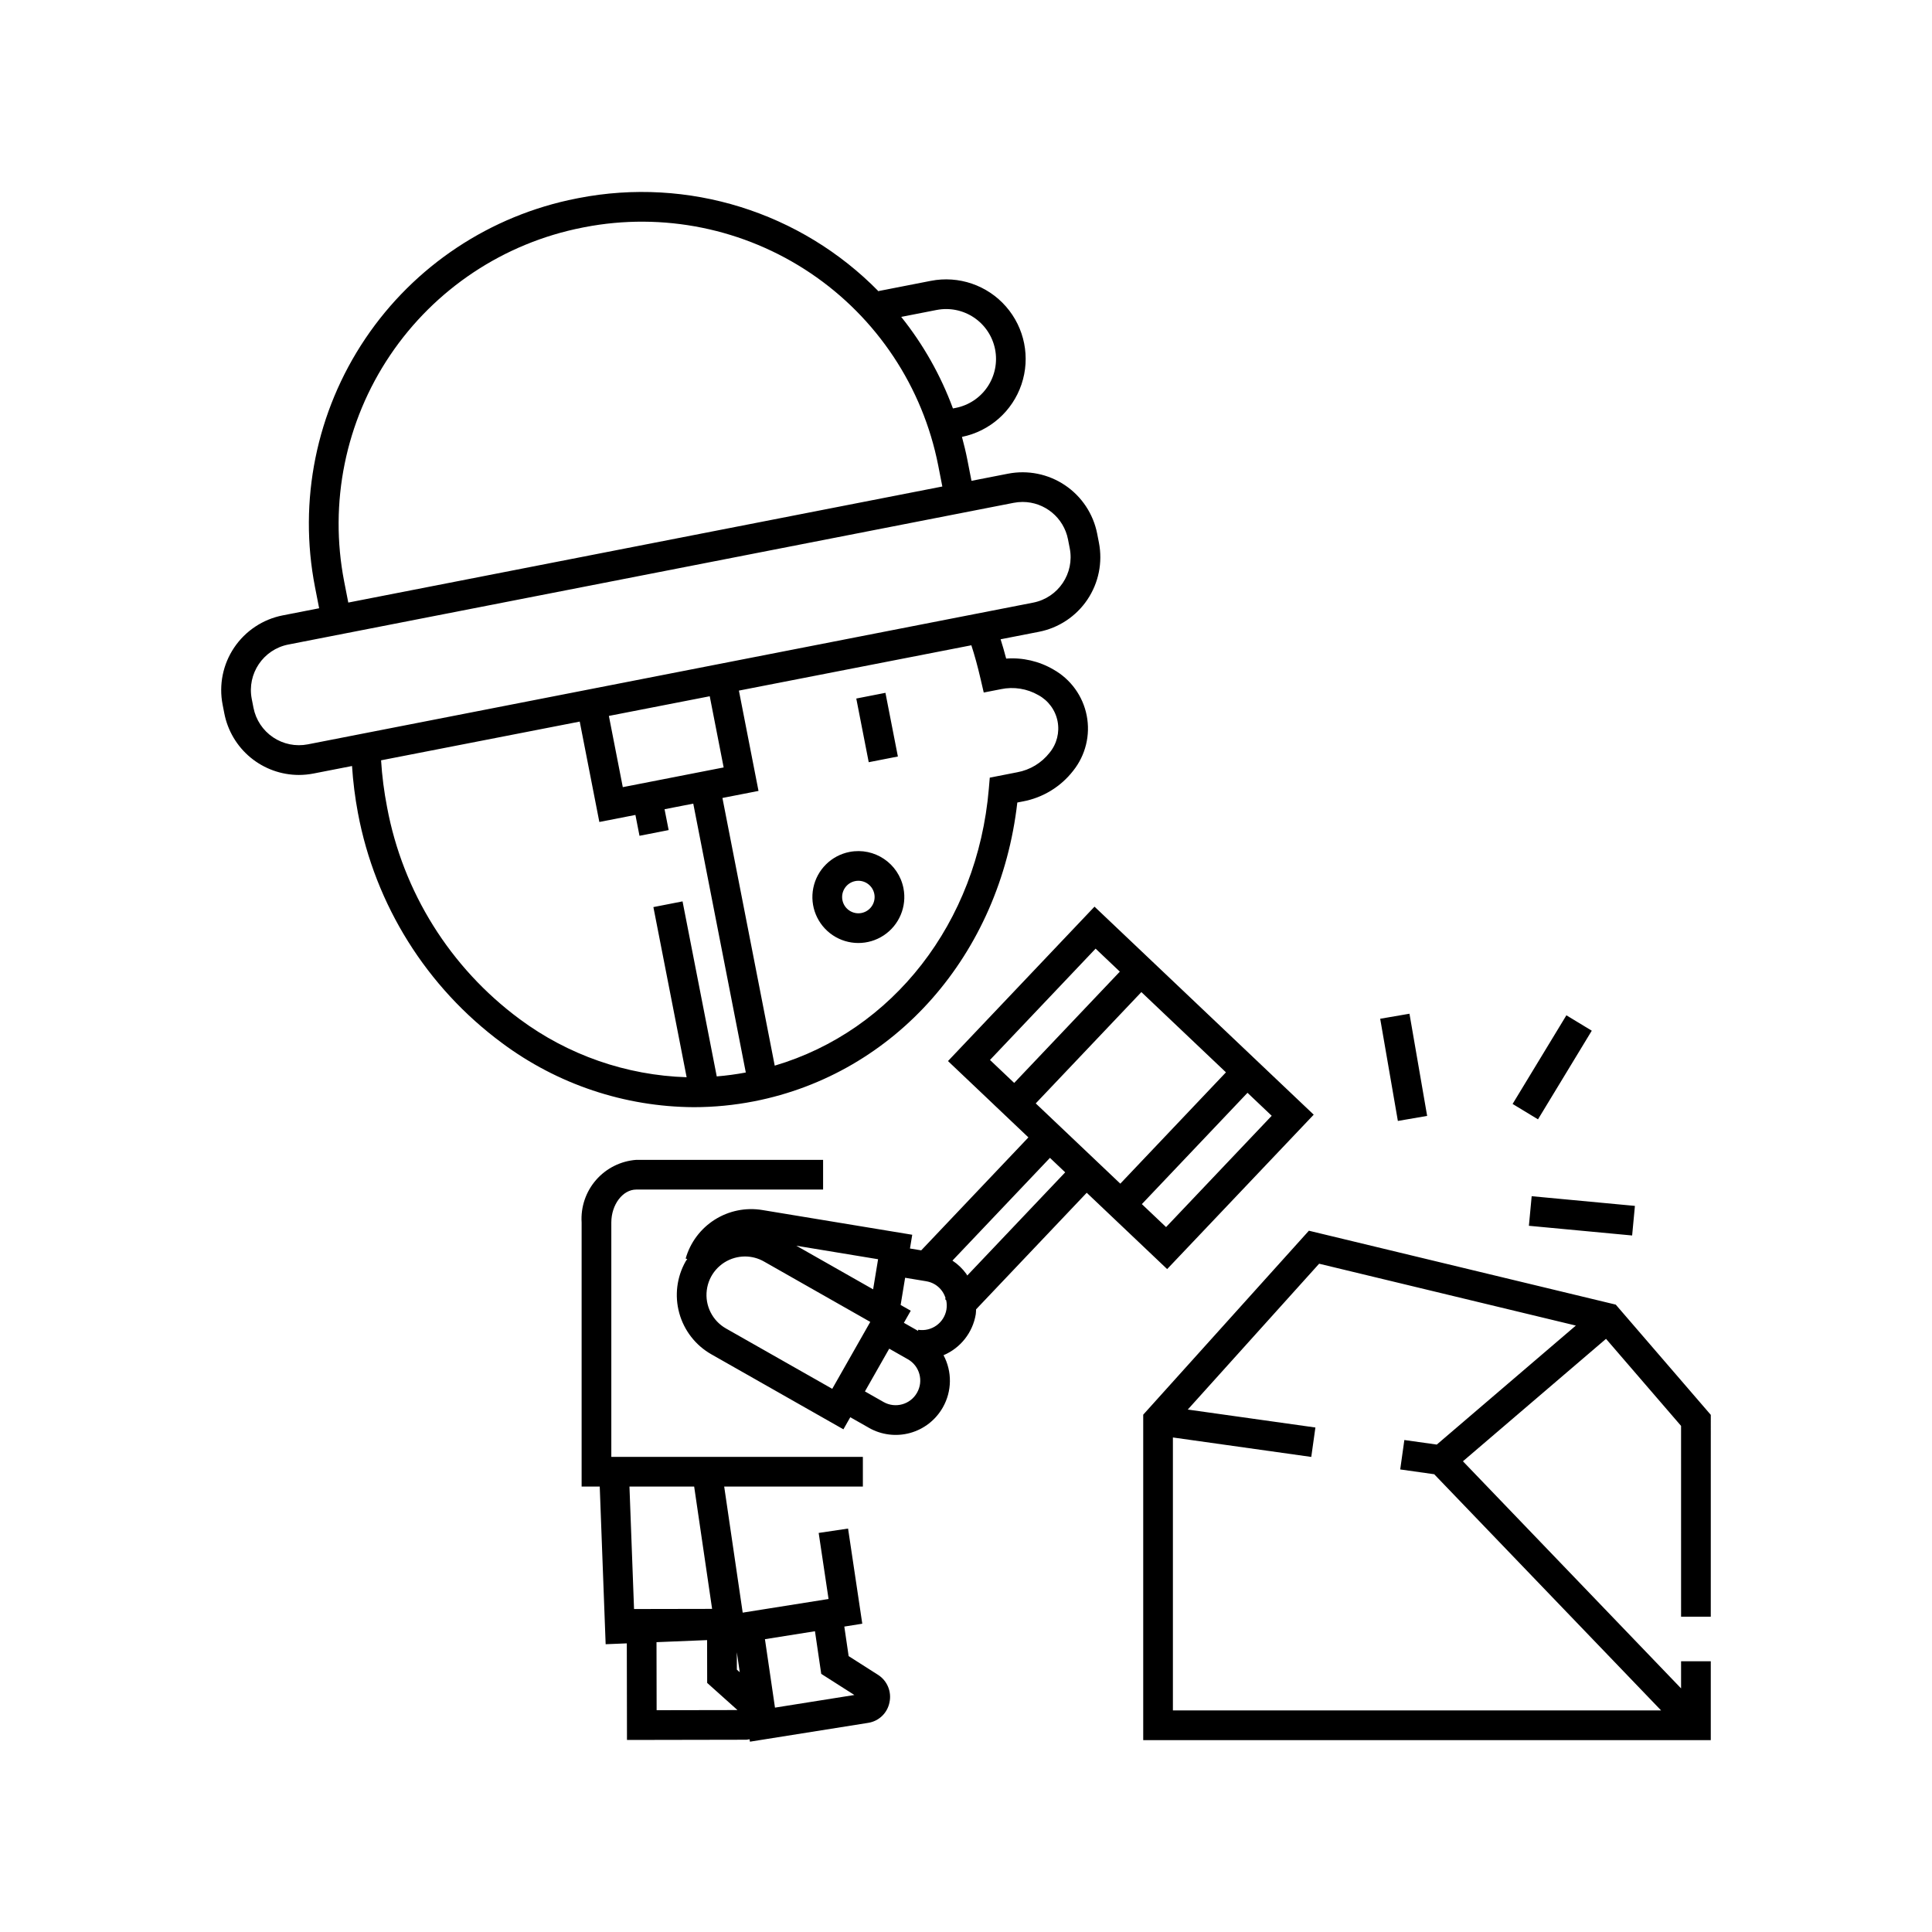
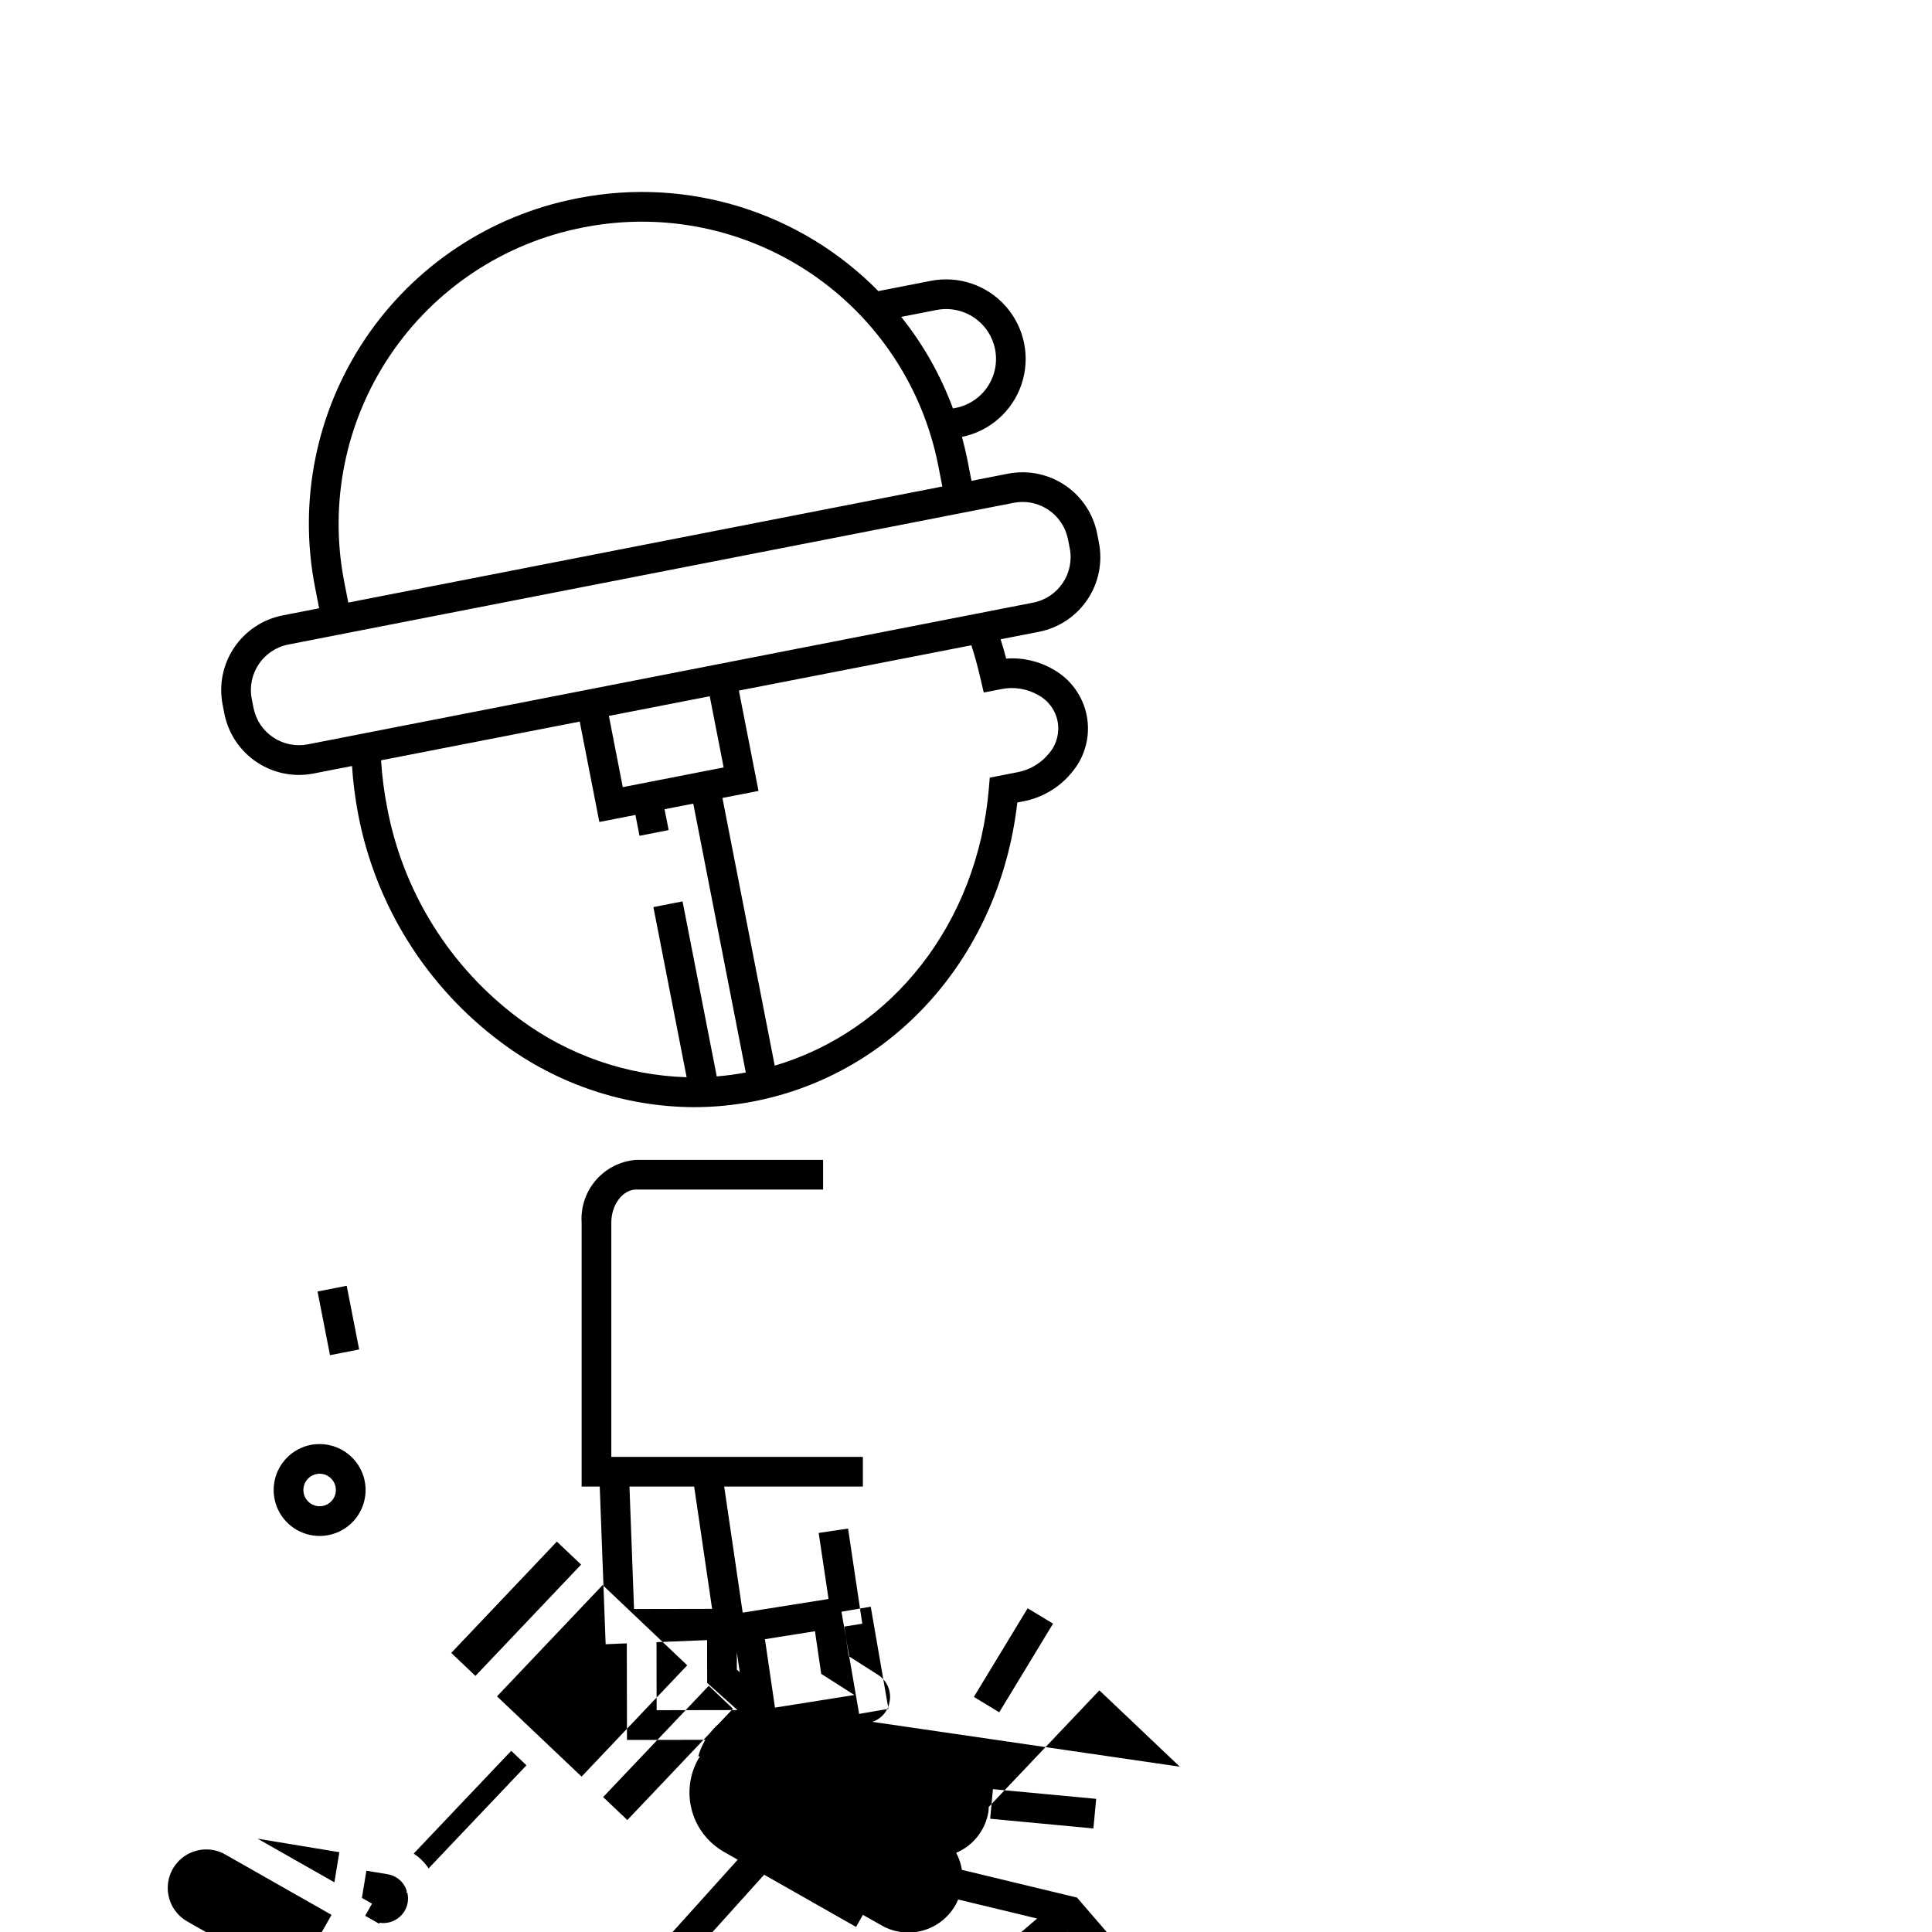
<svg xmlns="http://www.w3.org/2000/svg" fill="#000000" width="800px" height="800px" version="1.1" viewBox="144 144 512 512">
-   <path d="m343.84 435.86c37.449-7.316 65.164-38.941 69.758-79.184l1.469-0.289v0.004c5.297-0.988 10.047-3.887 13.348-8.145 3.277-4.113 4.582-9.457 3.574-14.617-1.008-5.16-4.231-9.617-8.812-12.195-3.785-2.215-8.156-3.227-12.531-2.902-0.469-1.797-0.961-3.492-1.477-5.117l10.145-1.98c5.246-1.023 9.867-4.09 12.852-8.523 2.984-4.43 4.082-9.867 3.059-15.109l-0.461-2.356v-0.004c-1.023-5.242-4.09-9.863-8.52-12.848-4.434-2.984-9.867-4.086-15.113-3.062l-9.68 1.891-1.094-5.598c-0.402-2.051-0.895-4.059-1.43-6.047v0.004c7.363-1.5 13.375-6.801 15.777-13.918 2.406-7.121 0.836-14.98-4.113-20.633-4.949-5.656-12.531-8.246-19.906-6.805l-13.836 2.703 0.023 0.121c-20.66-21.098-50.539-30.402-79.523-24.762l-0.531 0.105c-22.855 4.465-43 17.824-56.004 37.145-13 19.316-17.797 43.012-13.332 65.863l1.094 5.594-9.676 1.891h-0.004c-5.238 1.031-9.859 4.102-12.84 8.531-2.984 4.43-4.086 9.863-3.066 15.105l0.461 2.359c0.895 4.578 3.352 8.707 6.949 11.676s8.117 4.602 12.781 4.613c1.312 0 2.617-0.129 3.906-0.379l10.203-1.992c0.27 4.172 0.789 8.324 1.562 12.434 4.57 24.418 18.211 46.203 38.184 60.977 14.691 10.941 32.5 16.902 50.82 17.004 5.367-0.004 10.719-0.523 15.984-1.555zm65.406-109.22h0.004v-0.004c3.387-0.707 6.918-0.148 9.922 1.574 2.648 1.434 4.516 3.973 5.094 6.926 0.574 2.957-0.199 6.016-2.113 8.336-2.133 2.727-5.191 4.574-8.598 5.191l-7.258 1.422-0.25 2.961c-3.019 35.508-25.473 64.113-56.738 73.359l-13.859-70.938 9.562-1.867-5.195-26.586 61.602-12.012c0.871 2.664 1.672 5.582 2.422 8.824l0.859 3.699zm-75.305 21.098-15.488 3.027-9.406 1.836-3.688-18.875 26.73-5.211 3.688 18.867zm58.254-121.59v0.004c3.441-0.676 7.008 0.043 9.922 2.004 2.91 1.957 4.922 4.992 5.594 8.434s-0.051 7.012-2.012 9.922c-1.957 2.906-4.996 4.918-8.438 5.59l-0.723 0.141c-3.234-8.77-7.863-16.965-13.707-24.262zm-93.867-21.828 0.531-0.105c20.801-4.039 42.355 0.34 59.938 12.172 17.578 11.832 29.746 30.156 33.836 50.949l1.094 5.594-148.19 28.953-9.238 1.805-1.094-5.594c-4.039-20.805 0.34-42.359 12.172-59.941 11.836-17.578 30.156-29.746 50.953-33.832zm-61.441 134.73-11.312 2.211c-3.195 0.625-6.508-0.047-9.207-1.863-2.703-1.82-4.57-4.637-5.195-7.832l-0.461-2.359v0.004c-1.289-6.652 3.047-13.094 9.695-14.402l9.676-1.891 182.55-35.664c0.785-0.152 1.582-0.23 2.379-0.23 5.863 0.012 10.898 4.172 12.02 9.926l0.461 2.359v-0.004c1.301 6.652-3.039 13.098-9.691 14.398l-176.36 34.457zm44.793 75c-18.371-13.605-30.91-33.66-35.102-56.133-0.801-4.102-1.332-8.254-1.59-12.426l52.645-10.262 5.199 26.605 9.559-1.867 1.082 5.527 7.727-1.512-1.086-5.527 4.644-0.906 2.965-0.578 13.922 71.258v-0.004c-2.547 0.477-5.117 0.824-7.699 1.035l-9.062-46.383-7.727 1.512 8.809 45.09h0.004c-15.992-0.5-31.449-5.883-44.289-15.43zm94.988 173.79-7.769-4.953-1.148-7.828 4.762-0.758-3.766-25.215-7.789 1.16 2.617 17.504-22.754 3.617-4.902-33.406h36.75v-7.871h-66.664v-62.113c0-4.731 3.023-8.73 6.606-8.73h49.516v-7.871h-49.516c-4.109 0.305-7.938 2.219-10.648 5.324-2.711 3.109-4.086 7.16-3.828 11.277v69.984h4.801l1.566 41.777 5.609-0.227 0.043 25.598 31.676-0.059h-0.004c0.277-0.023 0.551-0.066 0.82-0.125l0.094 0.641 31.359-4.992c2.828-0.449 5.07-2.613 5.621-5.422 0.617-2.836-0.602-5.758-3.051-7.312zm-65.855-49.879h17.148l4.754 32.41-20.688 0.039zm7.199 59.262-0.031-18.031 13.406-0.547 0.02 11.344 8.031 7.195zm21.262-10.754-0.008-4.613 0.777 5.301zm10.102 10.07-2.66-18.137 13.258-2.109 1.66 11.297 8.785 5.602zm142.77-157.14-12.129-11.508-3.223-3.059-42.738-40.559-38.832 40.918 12.129 11.508-0.004 0.004 9.188 8.719-28.406 29.934-2.981-0.492 0.602-3.641-39.73-6.555c-4.375-0.723-8.867 0.188-12.613 2.559-3.75 2.375-6.492 6.043-7.707 10.309l0.43 0.121c-0.129 0.207-0.301 0.383-0.422 0.598-2.359 4.168-2.973 9.105-1.699 13.723 1.27 4.621 4.324 8.547 8.488 10.918l35.012 19.887 1.82-3.203 4.949 2.809-0.004 0.004c3.309 1.879 7.231 2.367 10.898 1.359 3.672-1.012 6.789-3.438 8.668-6.746l0.035-0.059c2.414-4.269 2.477-9.473 0.168-13.801 4.512-1.918 7.731-6 8.539-10.836 0.074-0.441 0.055-0.879 0.086-1.32l29.324-30.898 9.188 8.719 12.125 11.508zm-79.375-8.41-6.418-6.09 27.992-29.5 6.422 6.094zm-36.07 46.719-0.168 1.023-1.148 6.957-20.344-11.555zm-12.148 34.344-28.168-15.996c-3.586-2.039-5.594-6.039-5.082-10.133 0.508-4.094 3.434-7.477 7.41-8.574 0.887-0.246 1.805-0.367 2.727-0.371 1.762 0.004 3.492 0.461 5.023 1.336l28.168 16.004zm22.477 1.008-0.031 0.059c-1.773 3.102-5.723 4.191-8.836 2.434l-4.949-2.812 6.438-11.328 4.945 2.809h0.004c3.109 1.77 4.195 5.727 2.43 8.84zm7.789-22.027c-0.602 3.539-3.941 5.938-7.488 5.371l-0.047 0.285-3.746-2.129 1.82-3.207-2.68-1.523 1.188-7.211 5.578 0.922 0.008 0.008c2.445 0.383 4.449 2.144 5.141 4.523l-0.168 0.18 0.32 0.305v-0.004c0.184 0.816 0.207 1.656 0.074 2.481zm5.512-9.008c-0.094-0.141-0.152-0.297-0.25-0.434-1.004-1.383-2.25-2.578-3.676-3.519l25.844-27.227 4.039 3.836zm40.562-24.344-22.41-21.27 27.992-29.5 22.414 21.27zm5.711 5.422 27.996-29.5 6.414 6.09-27.992 29.496zm-72.383-117.11-3.297-16.875 7.727-1.512 3.297 16.875zm-5.086 23.777h0.004c-4.836 0.945-8.625 4.707-9.605 9.539-0.977 4.828 1.051 9.77 5.137 12.52s9.43 2.769 13.535 0.047 6.168-7.648 5.223-12.484c-1.297-6.598-7.691-10.902-14.289-9.621zm3.16 16.184h0.004c-2.332 0.449-4.59-1.074-5.047-3.406-0.453-2.328 1.062-4.59 3.394-5.051 0.273-0.055 0.551-0.082 0.828-0.082 2.219 0 4.074 1.688 4.289 3.894 0.211 2.211-1.289 4.219-3.465 4.644zm225.08 186.49 0.004-53.488-25.188-29.219-81.32-19.586-43.906 48.754v86.246h150.41v-20.898h-7.871v7.188l-57.812-60.188 37.922-32.449 19.887 23.07 0.004 50.57zm-72.613-45.617-8.594-1.207-1.098 7.797 9.008 1.27 60.133 62.594h-129.38v-72.336l36.668 5.156 1.098-7.797-33.824-4.758 34.809-38.648 68.035 16.391zm-10.312-85.766-4.684-27.078 7.758-1.336 4.684 27.078zm37.133-0.422-6.727-4.082 14.254-23.492 6.727 4.082zm-1.672 20.367 27.359 2.57-0.738 7.84-27.359-2.57z" />
+   <path d="m343.84 435.86c37.449-7.316 65.164-38.941 69.758-79.184l1.469-0.289v0.004c5.297-0.988 10.047-3.887 13.348-8.145 3.277-4.113 4.582-9.457 3.574-14.617-1.008-5.16-4.231-9.617-8.812-12.195-3.785-2.215-8.156-3.227-12.531-2.902-0.469-1.797-0.961-3.492-1.477-5.117l10.145-1.98c5.246-1.023 9.867-4.09 12.852-8.523 2.984-4.43 4.082-9.867 3.059-15.109l-0.461-2.356v-0.004c-1.023-5.242-4.09-9.863-8.52-12.848-4.434-2.984-9.867-4.086-15.113-3.062l-9.68 1.891-1.094-5.598c-0.402-2.051-0.895-4.059-1.43-6.047v0.004c7.363-1.5 13.375-6.801 15.777-13.918 2.406-7.121 0.836-14.98-4.113-20.633-4.949-5.656-12.531-8.246-19.906-6.805l-13.836 2.703 0.023 0.121c-20.66-21.098-50.539-30.402-79.523-24.762l-0.531 0.105c-22.855 4.465-43 17.824-56.004 37.145-13 19.316-17.797 43.012-13.332 65.863l1.094 5.594-9.676 1.891h-0.004c-5.238 1.031-9.859 4.102-12.84 8.531-2.984 4.43-4.086 9.863-3.066 15.105l0.461 2.359c0.895 4.578 3.352 8.707 6.949 11.676s8.117 4.602 12.781 4.613c1.312 0 2.617-0.129 3.906-0.379l10.203-1.992c0.27 4.172 0.789 8.324 1.562 12.434 4.57 24.418 18.211 46.203 38.184 60.977 14.691 10.941 32.5 16.902 50.82 17.004 5.367-0.004 10.719-0.523 15.984-1.555zm65.406-109.22h0.004v-0.004c3.387-0.707 6.918-0.148 9.922 1.574 2.648 1.434 4.516 3.973 5.094 6.926 0.574 2.957-0.199 6.016-2.113 8.336-2.133 2.727-5.191 4.574-8.598 5.191l-7.258 1.422-0.25 2.961c-3.019 35.508-25.473 64.113-56.738 73.359l-13.859-70.938 9.562-1.867-5.195-26.586 61.602-12.012c0.871 2.664 1.672 5.582 2.422 8.824l0.859 3.699zm-75.305 21.098-15.488 3.027-9.406 1.836-3.688-18.875 26.73-5.211 3.688 18.867zm58.254-121.59v0.004c3.441-0.676 7.008 0.043 9.922 2.004 2.91 1.957 4.922 4.992 5.594 8.434s-0.051 7.012-2.012 9.922c-1.957 2.906-4.996 4.918-8.438 5.59l-0.723 0.141c-3.234-8.77-7.863-16.965-13.707-24.262zm-93.867-21.828 0.531-0.105c20.801-4.039 42.355 0.34 59.938 12.172 17.578 11.832 29.746 30.156 33.836 50.949l1.094 5.594-148.19 28.953-9.238 1.805-1.094-5.594c-4.039-20.805 0.34-42.359 12.172-59.941 11.836-17.578 30.156-29.746 50.953-33.832zm-61.441 134.73-11.312 2.211c-3.195 0.625-6.508-0.047-9.207-1.863-2.703-1.82-4.57-4.637-5.195-7.832l-0.461-2.359v0.004c-1.289-6.652 3.047-13.094 9.695-14.402l9.676-1.891 182.55-35.664c0.785-0.152 1.582-0.23 2.379-0.23 5.863 0.012 10.898 4.172 12.02 9.926l0.461 2.359v-0.004c1.301 6.652-3.039 13.098-9.691 14.398l-176.36 34.457zm44.793 75c-18.371-13.605-30.91-33.66-35.102-56.133-0.801-4.102-1.332-8.254-1.59-12.426l52.645-10.262 5.199 26.605 9.559-1.867 1.082 5.527 7.727-1.512-1.086-5.527 4.644-0.906 2.965-0.578 13.922 71.258v-0.004c-2.547 0.477-5.117 0.824-7.699 1.035l-9.062-46.383-7.727 1.512 8.809 45.09h0.004c-15.992-0.5-31.449-5.883-44.289-15.43zm94.988 173.79-7.769-4.953-1.148-7.828 4.762-0.758-3.766-25.215-7.789 1.16 2.617 17.504-22.754 3.617-4.902-33.406h36.75v-7.871h-66.664v-62.113c0-4.731 3.023-8.73 6.606-8.73h49.516v-7.871h-49.516c-4.109 0.305-7.938 2.219-10.648 5.324-2.711 3.109-4.086 7.16-3.828 11.277v69.984h4.801l1.566 41.777 5.609-0.227 0.043 25.598 31.676-0.059h-0.004c0.277-0.023 0.551-0.066 0.82-0.125l0.094 0.641 31.359-4.992c2.828-0.449 5.07-2.613 5.621-5.422 0.617-2.836-0.602-5.758-3.051-7.312zm-65.855-49.879h17.148l4.754 32.41-20.688 0.039zm7.199 59.262-0.031-18.031 13.406-0.547 0.02 11.344 8.031 7.195zm21.262-10.754-0.008-4.613 0.777 5.301zm10.102 10.07-2.66-18.137 13.258-2.109 1.66 11.297 8.785 5.602zc-4.375-0.723-8.867 0.188-12.613 2.559-3.75 2.375-6.492 6.043-7.707 10.309l0.43 0.121c-0.129 0.207-0.301 0.383-0.422 0.598-2.359 4.168-2.973 9.105-1.699 13.723 1.27 4.621 4.324 8.547 8.488 10.918l35.012 19.887 1.82-3.203 4.949 2.809-0.004 0.004c3.309 1.879 7.231 2.367 10.898 1.359 3.672-1.012 6.789-3.438 8.668-6.746l0.035-0.059c2.414-4.269 2.477-9.473 0.168-13.801 4.512-1.918 7.731-6 8.539-10.836 0.074-0.441 0.055-0.879 0.086-1.32l29.324-30.898 9.188 8.719 12.125 11.508zm-79.375-8.41-6.418-6.09 27.992-29.5 6.422 6.094zm-36.07 46.719-0.168 1.023-1.148 6.957-20.344-11.555zm-12.148 34.344-28.168-15.996c-3.586-2.039-5.594-6.039-5.082-10.133 0.508-4.094 3.434-7.477 7.41-8.574 0.887-0.246 1.805-0.367 2.727-0.371 1.762 0.004 3.492 0.461 5.023 1.336l28.168 16.004zm22.477 1.008-0.031 0.059c-1.773 3.102-5.723 4.191-8.836 2.434l-4.949-2.812 6.438-11.328 4.945 2.809h0.004c3.109 1.77 4.195 5.727 2.43 8.84zm7.789-22.027c-0.602 3.539-3.941 5.938-7.488 5.371l-0.047 0.285-3.746-2.129 1.82-3.207-2.68-1.523 1.188-7.211 5.578 0.922 0.008 0.008c2.445 0.383 4.449 2.144 5.141 4.523l-0.168 0.18 0.32 0.305v-0.004c0.184 0.816 0.207 1.656 0.074 2.481zm5.512-9.008c-0.094-0.141-0.152-0.297-0.25-0.434-1.004-1.383-2.25-2.578-3.676-3.519l25.844-27.227 4.039 3.836zm40.562-24.344-22.41-21.27 27.992-29.5 22.414 21.27zm5.711 5.422 27.996-29.5 6.414 6.09-27.992 29.496zm-72.383-117.11-3.297-16.875 7.727-1.512 3.297 16.875zm-5.086 23.777h0.004c-4.836 0.945-8.625 4.707-9.605 9.539-0.977 4.828 1.051 9.77 5.137 12.52s9.43 2.769 13.535 0.047 6.168-7.648 5.223-12.484c-1.297-6.598-7.691-10.902-14.289-9.621zm3.16 16.184h0.004c-2.332 0.449-4.59-1.074-5.047-3.406-0.453-2.328 1.062-4.59 3.394-5.051 0.273-0.055 0.551-0.082 0.828-0.082 2.219 0 4.074 1.688 4.289 3.894 0.211 2.211-1.289 4.219-3.465 4.644zm225.08 186.49 0.004-53.488-25.188-29.219-81.32-19.586-43.906 48.754v86.246h150.41v-20.898h-7.871v7.188l-57.812-60.188 37.922-32.449 19.887 23.07 0.004 50.57zm-72.613-45.617-8.594-1.207-1.098 7.797 9.008 1.27 60.133 62.594h-129.38v-72.336l36.668 5.156 1.098-7.797-33.824-4.758 34.809-38.648 68.035 16.391zm-10.312-85.766-4.684-27.078 7.758-1.336 4.684 27.078zm37.133-0.422-6.727-4.082 14.254-23.492 6.727 4.082zm-1.672 20.367 27.359 2.57-0.738 7.84-27.359-2.57z" />
</svg>